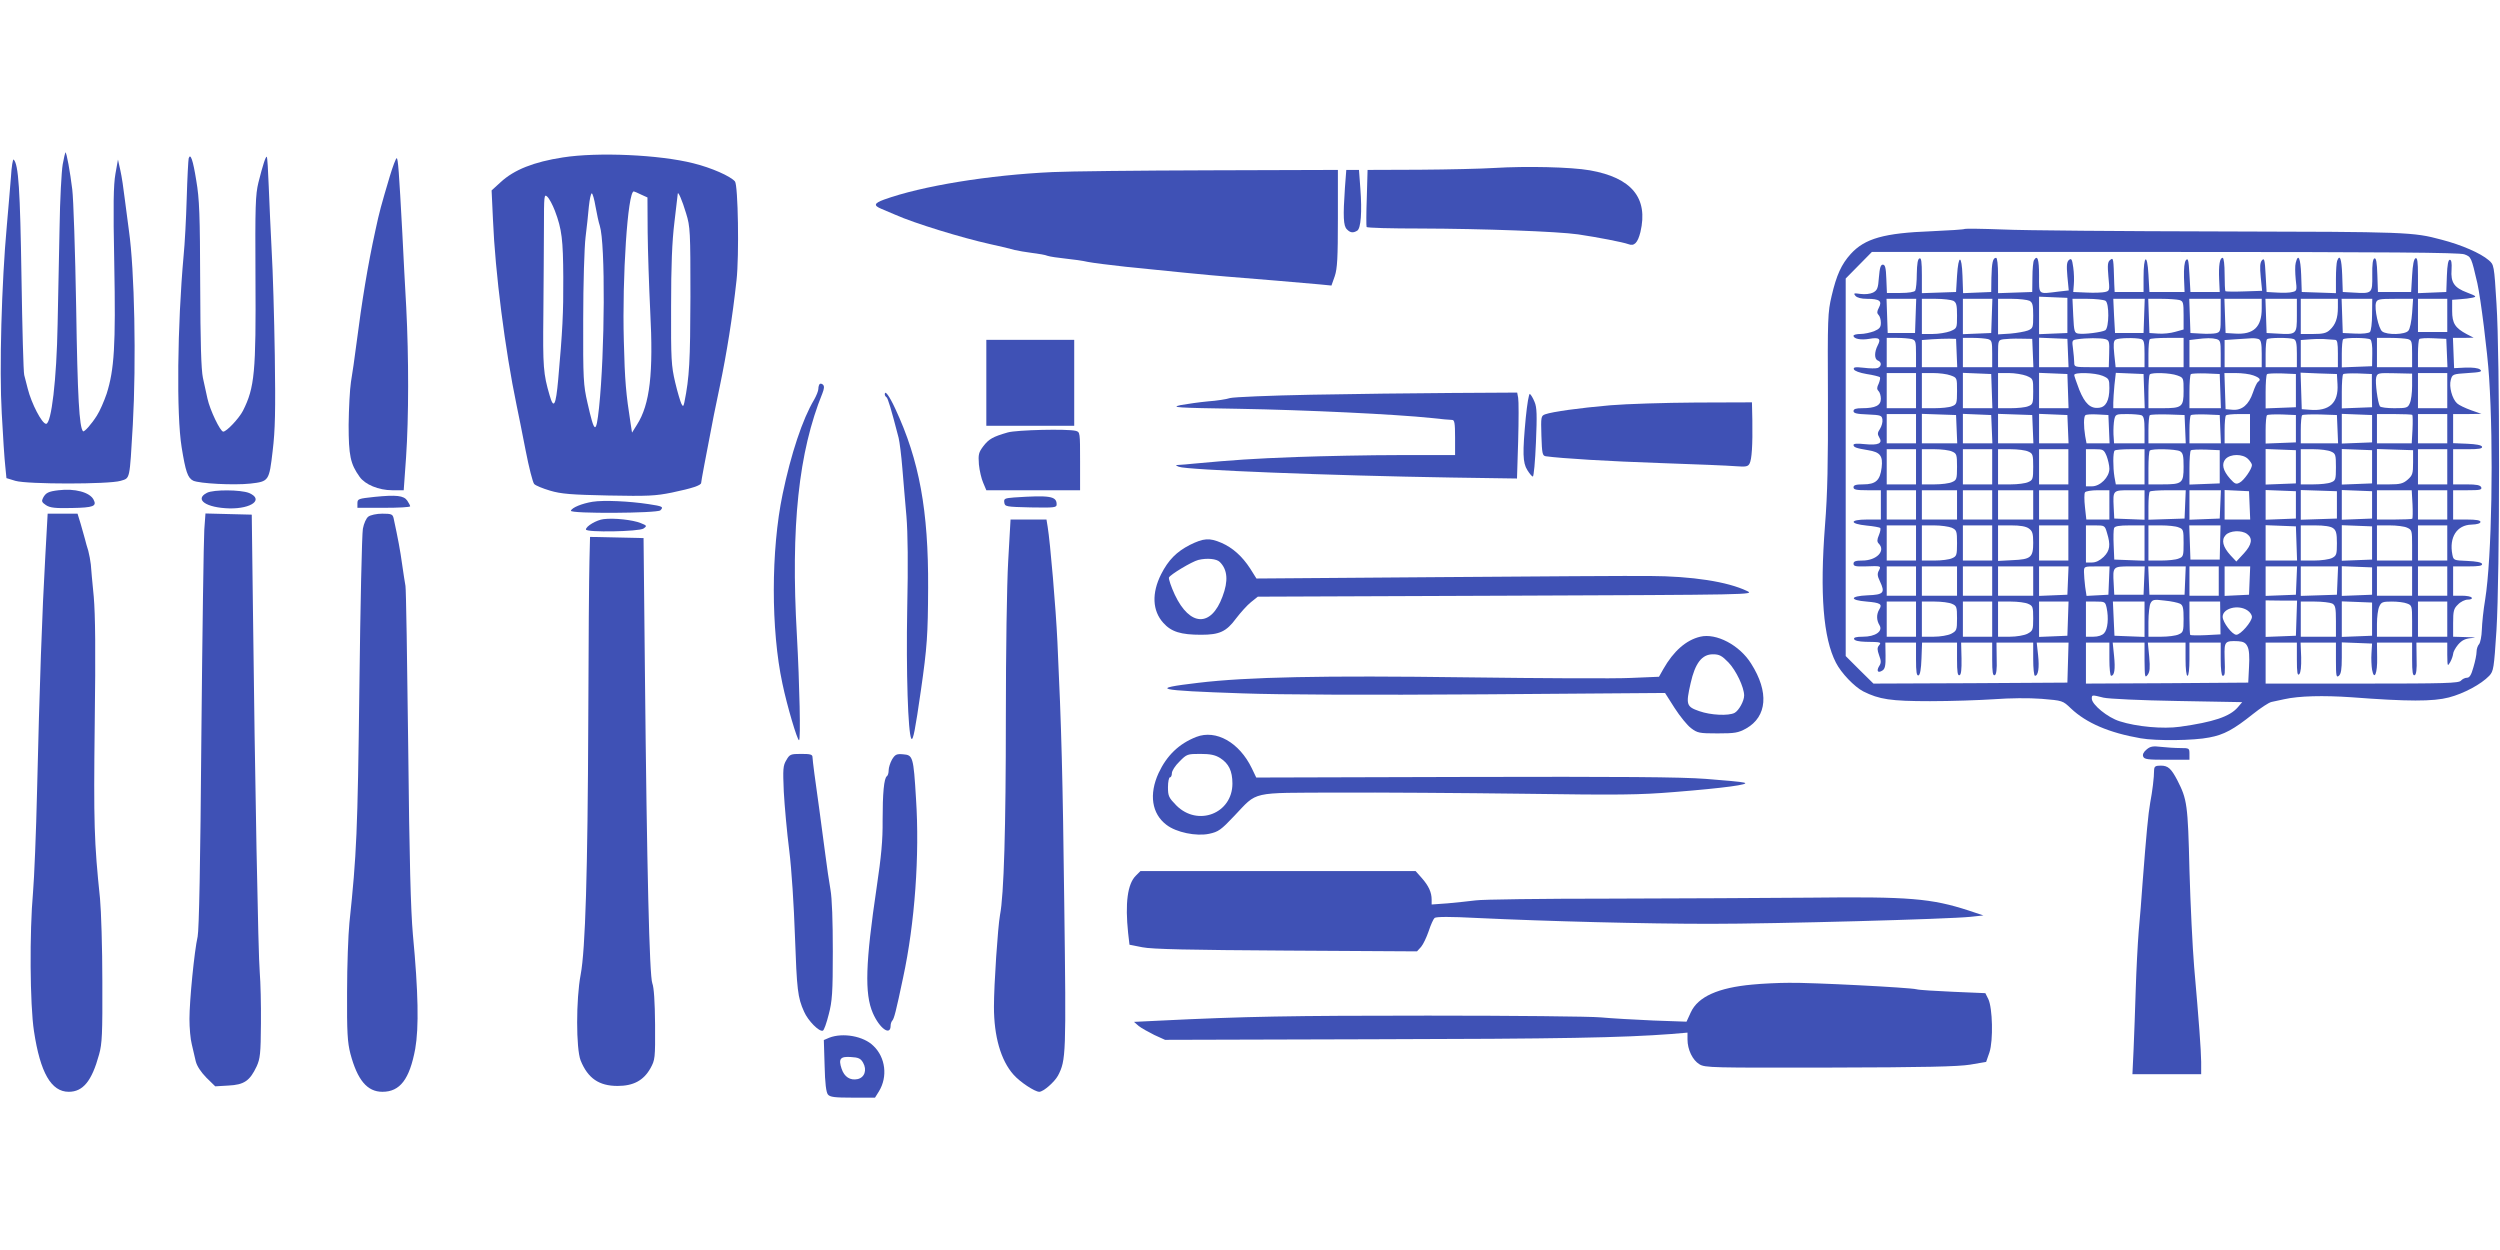
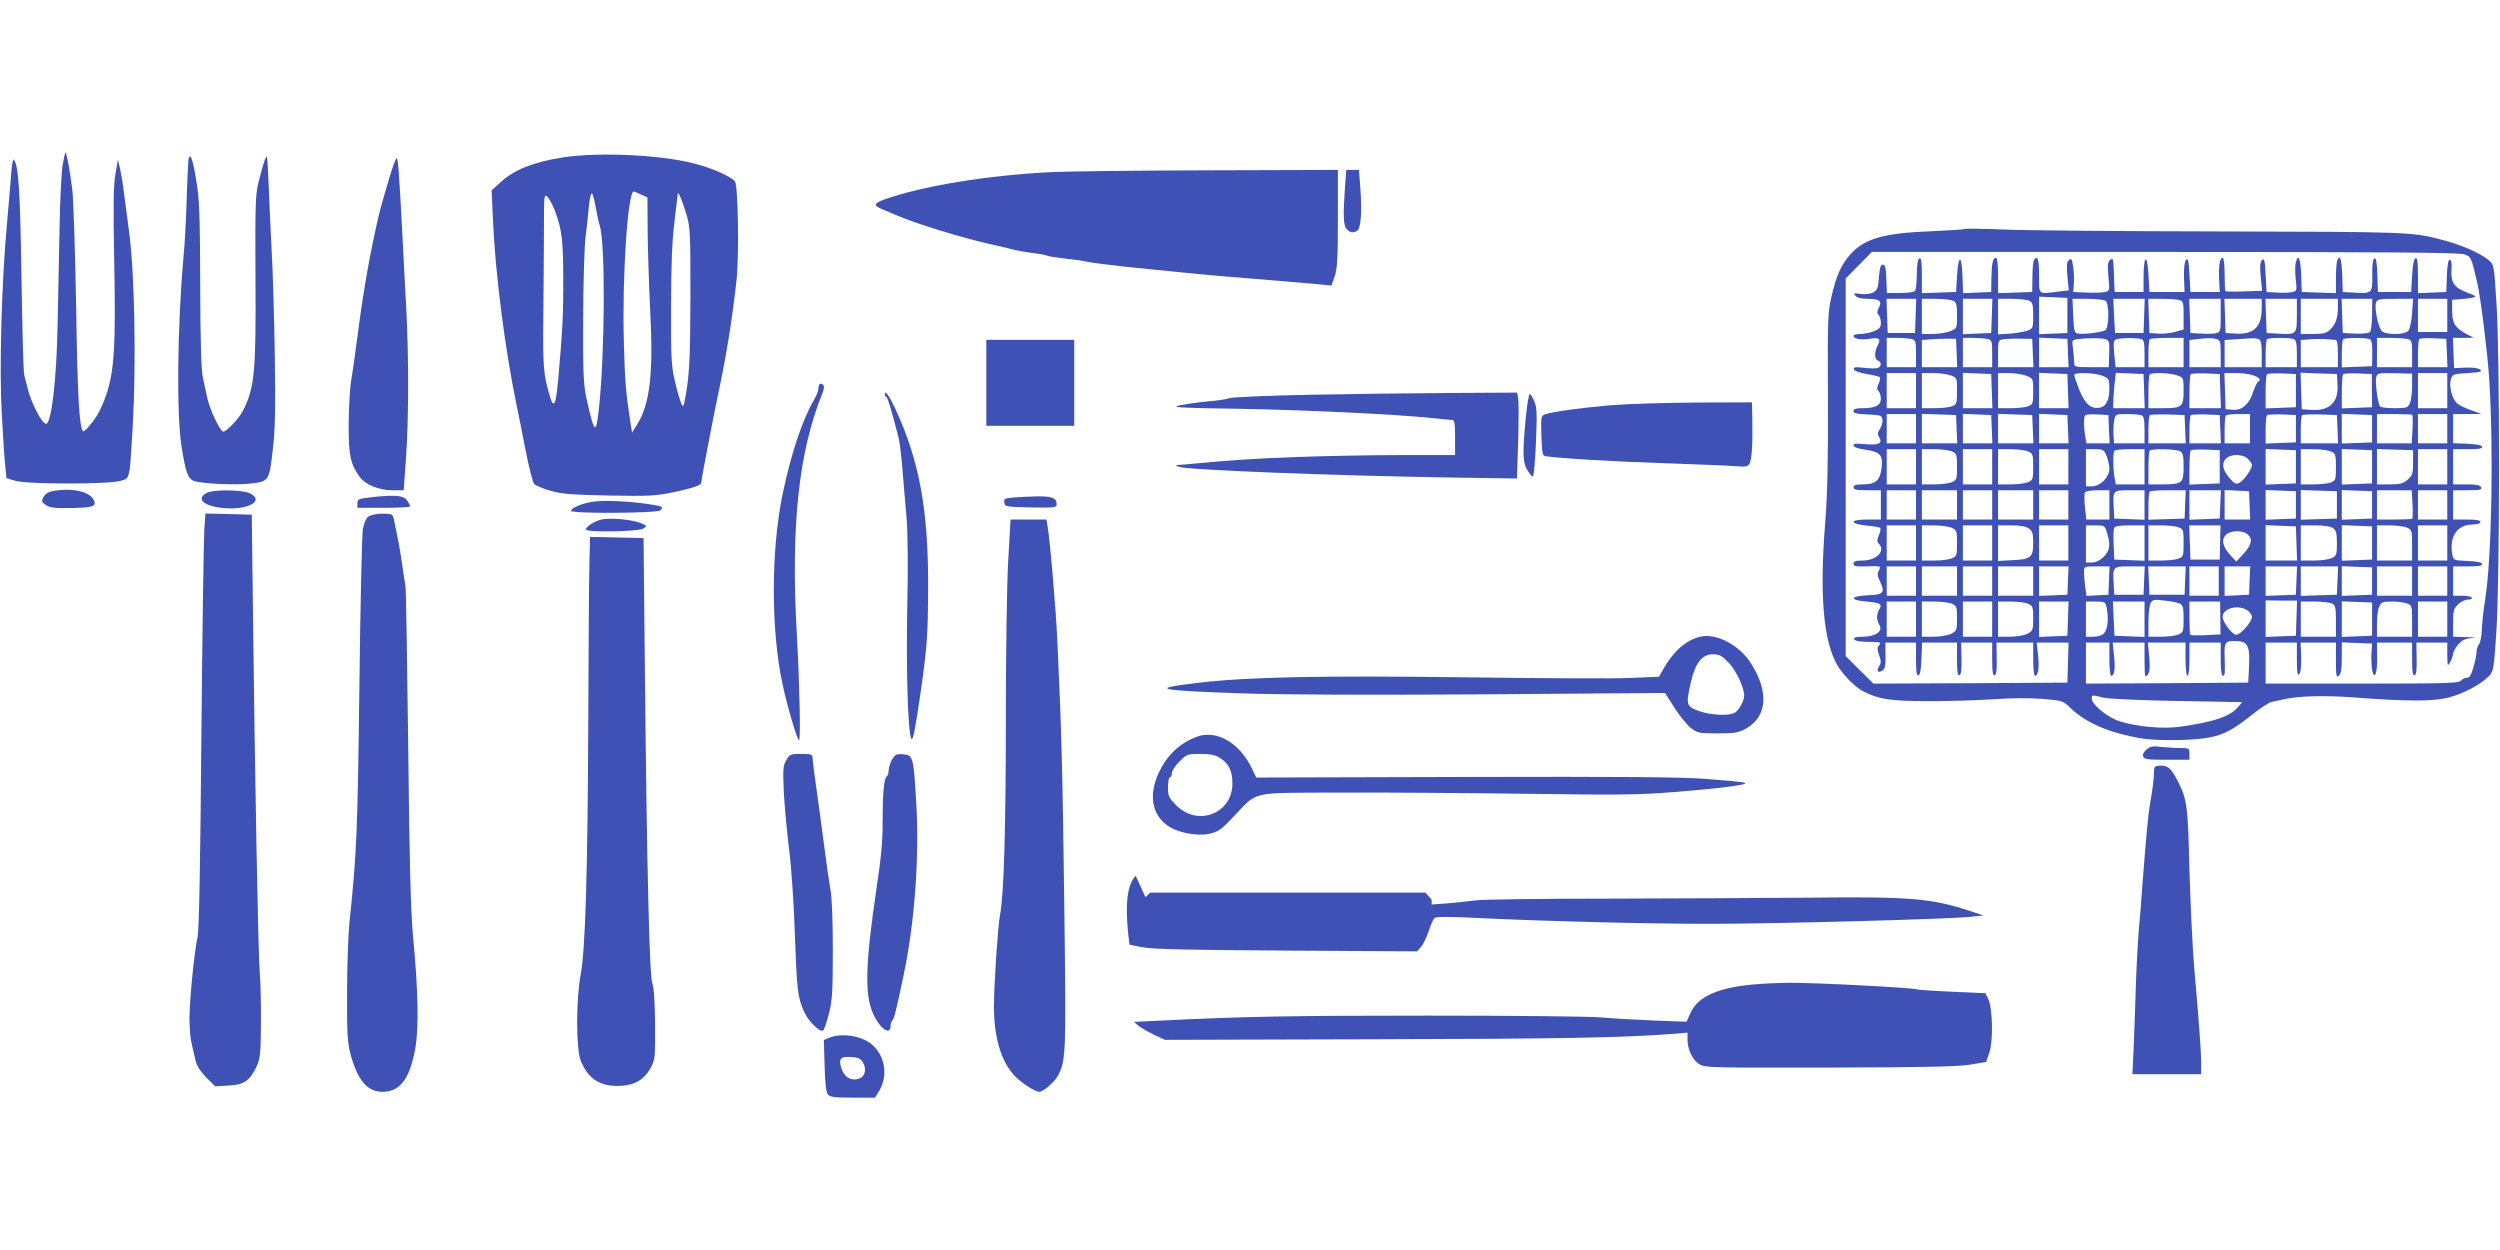
<svg xmlns="http://www.w3.org/2000/svg" version="1.0" width="1280pt" height="640pt" viewBox="0 0 1280 640" preserveAspectRatio="xMidYMid meet">
  <g transform="translate(0,640) scale(0.1,-0.1)" fill="#3f51b5" stroke="none">
    <path d="M321 5558 c-6 -35 -14 -180 -16 -323 -3 -143 -7 -366 -10 -495 -5 -284 -32 -510 -59 -510 -21 0 -75 104 -94 180 -6 25 -14 56 -18 70 -4 14 -10 239 -14 500 -7 449 -15 578 -40 603 -4 5 -11 -36 -14 -90 -4 -54 -14 -165 -21 -248 -27 -294 -39 -736 -26 -962 6 -115 14 -236 18 -270 l6 -61 46 -14 c62 -18 478 -18 538 0 50 15 46 0 63 287 18 324 9 792 -20 995 -5 36 -14 108 -21 160 -6 52 -16 119 -23 149 l-12 54 -13 -73 c-10 -57 -12 -159 -6 -459 8 -422 0 -544 -39 -667 -13 -38 -35 -89 -50 -112 -27 -43 -65 -86 -71 -80 -19 21 -28 173 -35 633 -5 286 -14 558 -20 605 -11 90 -29 190 -35 190 -1 0 -8 -28 -14 -62z" />
    <path d="M2882 5594 c-149 -23 -250 -63 -319 -127 l-46 -42 7 -150 c11 -268 62 -667 121 -950 8 -38 29 -142 46 -230 17 -88 37 -166 44 -173 7 -8 44 -23 81 -34 57 -17 108 -21 299 -25 203 -4 241 -2 325 15 105 22 150 37 150 50 0 8 20 115 65 347 8 39 21 104 30 145 36 173 65 353 86 545 14 126 8 487 -8 506 -23 27 -120 70 -213 93 -174 44 -489 58 -668 30z m400 -190 l33 -15 1 -177 c1 -97 7 -278 13 -402 17 -321 -1 -480 -68 -585 l-25 -40 -7 45 c-24 154 -30 218 -35 425 -9 326 20 765 51 765 2 0 19 -7 37 -16z m-441 -83 c36 -95 42 -149 43 -341 1 -183 -4 -276 -26 -523 -12 -134 -23 -155 -44 -81 -32 109 -35 146 -32 414 1 151 3 352 3 447 0 162 1 171 17 156 10 -9 27 -41 39 -72z m208 22 c7 -38 16 -82 22 -99 29 -91 26 -647 -4 -932 -15 -138 -23 -134 -59 25 -21 91 -23 122 -22 428 0 182 6 371 12 420 6 50 14 120 17 158 4 37 10 67 15 67 4 0 13 -30 19 -67z m464 -36 c21 -68 22 -91 22 -427 -1 -329 -5 -411 -31 -540 -5 -22 -7 -23 -15 -8 -5 10 -20 59 -32 110 -20 85 -22 118 -21 388 0 211 5 334 17 432 9 75 17 141 17 145 1 18 23 -33 43 -100z" />
    <path d="M966 5589 c-2 -8 -7 -99 -10 -204 -3 -104 -10 -237 -16 -295 -32 -355 -37 -815 -10 -980 20 -124 31 -157 59 -171 32 -15 208 -24 293 -15 95 11 96 13 114 167 13 107 15 205 11 489 -3 195 -10 436 -16 535 -5 99 -12 247 -15 329 -3 81 -7 150 -10 153 -5 5 -20 -40 -43 -132 -15 -62 -17 -118 -15 -485 3 -485 -4 -564 -64 -683 -20 -39 -84 -107 -101 -107 -15 0 -68 110 -81 170 -6 25 -16 72 -23 105 -9 43 -13 179 -14 480 -1 355 -4 437 -20 530 -17 107 -30 143 -39 114z" />
    <path d="M1996 5498 c-46 -155 -53 -180 -74 -278 -39 -178 -69 -362 -97 -580 -9 -69 -21 -156 -28 -195 -6 -38 -11 -137 -12 -220 0 -158 9 -200 56 -266 28 -40 98 -69 167 -69 l59 0 12 168 c14 204 14 513 1 767 -6 104 -15 276 -20 380 -17 316 -22 385 -29 385 -4 0 -20 -42 -35 -92z" />
-     <path d="M7650 5540 c-63 -4 -235 -8 -381 -9 l-267 -1 -4 -142 c-3 -79 -3 -146 -1 -150 2 -5 127 -8 276 -8 320 -1 702 -15 807 -30 101 -15 230 -40 257 -50 30 -12 48 6 62 62 41 174 -44 278 -259 316 -98 17 -324 22 -490 12z" />
    <path d="M5390 5519 c-327 -15 -670 -71 -864 -141 -51 -19 -54 -30 -14 -47 18 -8 51 -22 73 -31 96 -43 341 -118 485 -150 52 -11 109 -25 125 -30 17 -4 57 -11 89 -15 33 -4 69 -10 80 -15 12 -4 53 -10 91 -14 39 -4 90 -11 115 -17 25 -5 113 -16 195 -25 194 -20 445 -45 515 -50 102 -8 415 -34 476 -40 l61 -6 17 48 c13 39 16 93 16 296 l0 248 -657 -2 c-362 -1 -723 -5 -803 -9z" />
    <path d="M6886 5438 c-10 -146 -8 -195 10 -212 17 -18 32 -20 53 -7 19 12 25 97 16 216 l-7 95 -32 0 -33 0 -7 -92z" />
    <path d="M10060 5228 c-3 -3 -80 -8 -172 -12 -241 -9 -340 -37 -412 -116 -48 -53 -73 -108 -98 -215 -20 -85 -21 -112 -19 -525 1 -330 -2 -487 -15 -650 -27 -350 -9 -577 56 -703 27 -53 94 -123 140 -147 82 -41 140 -50 342 -50 106 0 254 5 328 10 82 6 177 7 243 2 108 -9 108 -9 150 -49 79 -75 196 -125 357 -153 78 -14 273 -12 351 4 76 14 125 41 224 120 39 31 81 59 95 62 14 3 43 9 65 14 76 17 200 20 345 10 288 -22 418 -22 498 -1 77 20 166 68 207 111 22 24 24 36 37 235 17 280 18 1397 0 1670 -12 199 -13 200 -40 223 -42 36 -138 78 -242 105 -146 39 -172 40 -1125 42 -511 1 -1015 5 -1120 10 -104 4 -192 5 -195 3z m2557 -130 c36 -13 36 -15 67 -148 17 -75 52 -355 60 -480 24 -364 14 -926 -20 -1140 -9 -52 -16 -122 -17 -155 -1 -33 -8 -66 -14 -73 -7 -7 -13 -25 -13 -39 0 -14 -7 -49 -16 -79 -11 -40 -20 -54 -33 -54 -10 0 -24 -7 -31 -15 -11 -13 -80 -15 -506 -15 l-494 0 0 105 0 105 80 0 80 0 0 -87 c0 -67 3 -84 12 -75 8 8 11 39 10 87 l-3 75 91 0 90 0 0 -91 c0 -80 2 -90 15 -79 11 9 15 33 15 92 l0 79 78 -3 77 -3 -3 -50 c-2 -27 0 -65 3 -84 11 -59 28 -18 26 63 l-1 76 90 0 90 0 0 -86 c0 -64 3 -85 13 -81 8 3 12 28 10 86 l-1 81 79 0 79 0 0 -62 c1 -60 1 -62 15 -38 8 14 14 33 15 42 0 9 11 30 25 47 20 23 36 31 68 34 30 2 22 4 -25 5 l-68 2 0 70 c0 62 3 74 25 95 13 14 36 25 50 25 15 0 24 4 20 10 -3 6 -26 10 -51 10 l-44 0 0 75 0 75 76 0 c56 0 75 3 72 13 -3 8 -30 13 -75 15 -70 3 -71 3 -77 33 -17 88 23 151 98 153 29 1 46 6 46 14 0 8 -21 12 -70 12 l-70 0 0 75 0 75 75 0 c62 0 73 2 69 15 -5 11 -23 15 -75 15 l-69 0 0 90 0 90 76 0 c56 0 75 3 72 13 -3 8 -30 13 -76 15 l-72 3 0 74 0 75 73 0 72 1 -54 19 c-30 11 -62 26 -71 35 -25 23 -42 85 -32 120 8 29 10 30 87 35 65 4 76 7 63 18 -10 8 -38 11 -74 10 l-59 -3 -3 78 -3 77 53 0 53 1 -35 18 c-60 32 -75 56 -75 119 l0 57 40 3 c22 1 51 5 65 8 22 5 19 8 -28 26 -67 25 -85 52 -80 118 2 34 -1 50 -9 50 -8 0 -13 -26 -15 -82 l-3 -83 -72 -3 -73 -3 0 91 c0 69 -3 91 -12 88 -9 -3 -15 -34 -18 -89 l-5 -84 -85 0 -85 0 -3 88 c-2 64 -6 87 -15 84 -8 -3 -12 -30 -11 -86 1 -94 0 -95 -97 -89 l-54 3 -3 88 c-3 82 -12 108 -26 71 -3 -9 -6 -49 -6 -90 l0 -75 -87 3 -88 3 -3 88 c-3 85 -15 113 -28 61 -4 -14 -3 -52 0 -84 7 -57 6 -60 -17 -65 -12 -4 -48 -5 -78 -3 l-54 3 -5 89 c-4 77 -7 87 -19 73 -10 -12 -11 -34 -6 -86 l7 -70 -92 -3 c-50 -2 -94 -1 -96 1 -2 2 -4 42 -4 88 0 47 -4 83 -10 83 -15 0 -21 -38 -18 -110 l3 -65 -75 0 -75 0 -5 89 c-4 74 -7 87 -18 74 -8 -10 -11 -41 -10 -89 l3 -74 -90 0 -90 0 -5 90 c-6 111 -25 99 -25 -15 l0 -75 -74 0 -74 0 -2 40 c-4 135 -4 138 -21 124 -13 -10 -14 -26 -9 -85 7 -71 7 -73 -17 -79 -13 -3 -55 -5 -93 -3 l-70 3 3 38 c2 21 1 61 -3 88 -6 42 -9 48 -22 38 -11 -10 -13 -27 -8 -84 l7 -72 -53 -6 c-106 -13 -99 -19 -99 83 0 83 -8 107 -26 78 -4 -6 -8 -46 -8 -87 l-1 -76 -87 -3 -88 -3 0 91 c0 55 -4 90 -10 90 -17 0 -22 -25 -24 -103 l-1 -72 -72 -3 -72 -3 -3 88 c-4 111 -21 112 -28 1 l-5 -83 -87 -3 -88 -3 0 91 c0 69 -3 91 -12 87 -9 -2 -13 -28 -14 -78 0 -41 -4 -80 -8 -87 -4 -7 -33 -12 -76 -12 l-69 0 -3 73 c-2 56 -6 72 -18 72 -11 0 -16 -16 -20 -65 -4 -56 -8 -66 -30 -78 -15 -7 -40 -10 -64 -7 -34 5 -38 4 -26 -10 8 -9 29 -15 59 -15 64 0 79 -11 61 -45 -10 -19 -11 -28 -2 -37 7 -7 12 -25 12 -41 0 -23 -7 -31 -35 -43 -19 -7 -50 -14 -70 -14 -19 0 -35 -4 -35 -9 0 -16 38 -23 80 -16 52 9 62 1 44 -33 -18 -35 -18 -71 1 -78 20 -8 19 -30 -1 -38 -8 -3 -41 -3 -71 1 -45 5 -55 3 -51 -8 3 -8 29 -18 65 -24 34 -5 64 -13 68 -16 3 -4 0 -18 -6 -33 -10 -20 -10 -29 -1 -38 7 -7 12 -25 12 -40 0 -34 -28 -48 -96 -48 -32 0 -44 -4 -44 -15 0 -11 17 -15 73 -17 67 -3 72 -5 75 -26 2 -13 -4 -34 -12 -47 -14 -21 -14 -28 -4 -45 19 -30 -5 -41 -74 -34 -38 4 -58 3 -58 -4 0 -12 14 -17 75 -27 62 -10 76 -29 69 -89 -8 -66 -30 -86 -95 -86 -37 0 -49 -4 -49 -15 0 -12 14 -15 70 -15 l70 0 0 -75 0 -75 -71 0 c-91 0 -91 -22 -1 -31 34 -3 65 -9 69 -12 3 -4 0 -20 -7 -37 -10 -23 -10 -34 -1 -43 37 -37 -10 -87 -84 -87 -34 0 -45 -4 -45 -16 0 -13 11 -15 58 -14 84 3 84 3 72 -21 -9 -16 -8 -28 5 -55 28 -59 20 -69 -63 -72 -92 -4 -94 -25 -5 -32 70 -6 82 -13 65 -40 -15 -25 -15 -55 1 -81 19 -31 -21 -59 -85 -59 -35 0 -48 -4 -45 -12 2 -8 24 -13 58 -14 81 -1 83 -2 69 -19 -9 -11 -9 -22 1 -50 11 -29 11 -40 0 -56 -15 -25 -6 -37 17 -22 13 8 17 25 16 77 l-1 66 79 0 78 0 0 -86 c0 -64 3 -85 13 -82 8 3 13 32 15 86 l3 82 89 0 90 0 0 -86 c0 -64 3 -85 13 -81 8 3 11 28 10 86 l-2 81 79 0 80 0 0 -86 c0 -64 3 -85 13 -81 8 3 12 28 10 86 l-1 81 94 0 94 0 0 -85 c0 -47 4 -85 9 -85 17 0 23 41 16 106 l-7 64 82 0 81 0 -3 -102 -3 -103 -496 -3 -497 -2 -71 70 -71 71 0 967 0 966 67 68 67 68 1500 0 c1146 0 1507 -3 1533 -12z m-2032 -313 l0 -90 -72 -3 -73 -3 0 96 0 96 73 -3 72 -3 0 -90z m-777 -2 l-3 -88 -70 0 -70 0 -3 88 -3 87 76 0 76 0 -3 -87z m193 77 c16 -9 19 -22 19 -76 0 -65 0 -65 -35 -80 -19 -7 -59 -14 -90 -14 l-55 0 0 90 0 90 71 0 c39 0 79 -5 90 -10z m197 -77 l-3 -88 -72 -3 -73 -3 0 91 0 90 75 0 76 0 -3 -87z m193 77 c16 -9 19 -22 19 -76 0 -61 -1 -65 -27 -76 -16 -6 -56 -13 -90 -16 l-63 -4 0 91 0 91 71 0 c39 0 79 -5 90 -10z m389 0 c20 -12 19 -138 -1 -151 -17 -10 -108 -22 -138 -17 -20 3 -22 10 -26 91 l-4 87 77 0 c42 0 84 -5 92 -10z m198 -77 l-3 -88 -73 0 -73 0 -5 88 -4 87 80 0 81 0 -3 -87z m180 81 c20 -6 22 -12 22 -79 l0 -72 -43 -12 c-23 -7 -63 -11 -87 -9 l-45 3 -3 88 -3 87 68 0 c37 0 78 -3 91 -6z m212 -79 c0 -81 -1 -85 -24 -91 -13 -3 -48 -4 -78 -2 l-53 3 -3 88 -3 87 81 0 80 0 0 -85z m210 35 c0 -95 -42 -134 -136 -128 l-49 3 -3 88 -3 87 96 0 95 0 0 -50z m180 -35 c0 -97 -1 -99 -101 -93 l-54 3 -3 88 -3 87 81 0 80 0 0 -85z m210 41 c0 -55 -12 -88 -41 -115 -18 -17 -36 -21 -86 -21 l-63 0 0 90 0 90 95 0 95 0 0 -44z m175 -36 c0 -44 -5 -84 -11 -90 -6 -6 -38 -10 -75 -8 l-64 3 -3 88 -3 87 78 0 79 0 -1 -80z m205 7 c-3 -41 -11 -81 -19 -90 -16 -21 -109 -23 -134 -4 -19 14 -41 117 -32 147 6 18 16 20 98 20 l92 0 -5 -73z m180 -12 l0 -85 -75 0 -75 0 0 85 0 85 75 0 75 0 0 -85z m-2742 -121 c20 -6 22 -12 22 -75 l0 -69 -75 0 -75 0 0 75 0 75 53 0 c28 0 62 -3 75 -6z m230 -71 l3 -73 -91 0 -90 0 0 69 0 70 53 4 c28 2 68 3 87 3 l35 -1 3 -72z m160 71 c20 -6 22 -12 22 -75 l0 -69 -75 0 -75 0 0 75 0 75 53 0 c28 0 62 -3 75 -6z m230 -71 l3 -73 -91 0 -90 0 0 69 c0 68 1 70 28 74 15 2 54 4 87 3 l60 -1 3 -72z m180 0 l3 -73 -76 0 -75 0 0 75 0 76 73 -3 72 -3 3 -72z m190 71 c21 -6 23 -11 21 -75 l-2 -69 -89 0 c-86 0 -88 1 -88 24 0 13 -3 44 -6 69 -6 44 -6 46 22 50 47 7 117 7 142 1z m185 0 c14 -5 17 -17 17 -75 l0 -69 -74 0 -74 0 -7 66 c-5 51 -4 69 7 75 14 9 101 11 131 3z m217 -69 l0 -75 -90 0 -90 0 0 68 c0 38 3 72 7 75 3 4 44 7 90 7 l83 0 0 -75z m168 69 c20 -6 22 -12 22 -75 l0 -69 -80 0 -80 0 0 69 0 70 33 4 c55 7 81 7 105 1z m216 0 c12 -5 16 -21 16 -75 l0 -69 -95 0 -95 0 0 70 0 69 58 4 c31 2 67 4 79 5 12 1 28 -1 37 -4z m180 0 c12 -5 16 -21 16 -75 l0 -69 -80 0 -80 0 0 68 c0 38 3 72 7 75 8 9 116 9 137 1z m212 -4 c11 0 14 -17 14 -70 l0 -70 -95 0 -95 0 0 69 0 70 53 4 c28 2 65 2 81 0 16 -1 35 -3 42 -3z m180 2 c7 -4 11 -33 10 -72 l-1 -65 -77 -3 -78 -3 0 69 c0 38 3 72 7 75 9 9 125 9 139 -1z m192 2 c20 -6 22 -12 22 -75 l0 -69 -90 0 -90 0 0 75 0 75 68 0 c37 0 77 -3 90 -6z m200 -71 l3 -73 -76 0 -75 0 0 68 c0 38 3 72 7 76 4 4 37 6 73 4 l65 -3 3 -72z m-2718 -193 l0 -90 -75 0 -75 0 0 90 0 90 75 0 75 0 0 -90z m177 78 c33 -12 33 -12 33 -80 0 -64 -2 -69 -26 -78 -14 -6 -54 -10 -90 -10 l-64 0 0 90 0 90 57 0 c31 0 72 -5 90 -12z m211 -80 l3 -88 -76 0 -75 0 0 90 0 91 73 -3 72 -3 3 -87z m177 78 c35 -15 35 -15 35 -81 0 -61 -2 -66 -26 -75 -14 -6 -54 -10 -90 -10 l-64 0 0 90 0 90 55 0 c31 0 71 -7 90 -14z m213 -78 l3 -88 -76 0 -75 0 0 90 0 91 73 -3 72 -3 3 -87z m177 78 c33 -14 35 -18 35 -63 0 -64 -18 -97 -53 -101 -44 -5 -72 21 -101 92 -14 37 -26 71 -26 76 0 15 106 12 145 -4z m213 -78 l3 -88 -81 0 -80 0 0 29 c0 15 3 56 6 90 l7 62 71 -3 71 -3 3 -87z m169 80 c33 -12 33 -12 33 -80 0 -82 -8 -88 -109 -88 l-71 0 0 83 c0 46 3 87 7 90 11 11 104 8 140 -5z m221 -80 l3 -88 -81 0 -80 0 0 83 c0 46 3 87 7 91 4 4 39 5 78 4 l70 -3 3 -87z m169 80 c33 -12 41 -22 24 -33 -5 -3 -17 -28 -26 -55 -21 -62 -56 -92 -104 -88 l-36 3 -3 93 -3 92 57 0 c32 0 73 -5 91 -12z m218 -78 l0 -85 -77 -3 -78 -3 0 84 c0 46 3 87 7 91 4 4 39 5 78 4 l70 -3 0 -85z m213 33 c6 -96 -42 -140 -143 -131 l-40 3 -3 93 -3 94 93 -4 93 -3 3 -52z m176 -33 l1 -85 -77 -3 -78 -3 0 84 c0 46 3 87 7 91 4 4 39 5 77 4 l70 -3 0 -85z m206 24 c0 -35 -5 -75 -12 -89 -10 -23 -16 -25 -79 -25 -37 0 -71 4 -74 10 -11 18 -25 123 -19 147 6 23 9 24 95 22 l89 -2 0 -63z m180 -24 l0 -90 -75 0 -75 0 0 90 0 90 75 0 75 0 0 -90z m-2720 -195 l0 -75 -75 0 -75 0 0 75 0 75 75 0 75 0 0 -75z m208 -2 l3 -73 -91 0 -90 0 0 75 0 76 88 -3 87 -3 3 -72z m180 0 l3 -73 -76 0 -75 0 0 75 0 76 73 -3 72 -3 3 -72z m210 0 l3 -73 -91 0 -90 0 0 75 0 76 88 -3 87 -3 3 -72z m180 0 l3 -73 -76 0 -75 0 0 75 0 76 73 -3 72 -3 3 -72z m210 0 l3 -73 -59 0 -59 0 -7 38 c-8 50 -8 97 1 106 4 4 32 6 63 4 l55 -3 3 -72z m166 71 c12 -5 16 -21 16 -75 l0 -69 -78 0 -78 0 -3 46 c-1 26 1 59 4 75 6 28 9 29 65 29 32 0 65 -3 74 -6z m224 -71 l3 -73 -96 0 -95 0 0 68 c0 38 3 72 7 76 4 4 46 5 93 4 l85 -3 3 -72z m180 0 l3 -73 -81 0 -80 0 0 68 c0 38 3 72 7 76 4 4 39 5 78 4 l70 -3 3 -72z m152 2 l0 -75 -65 0 -65 0 0 68 c0 38 3 72 7 75 3 4 33 7 65 7 l58 0 0 -75z m235 0 l0 -70 -77 -3 -78 -3 0 69 c0 38 3 72 7 76 4 4 39 5 78 4 l70 -3 0 -70z m213 -2 l3 -73 -96 0 -95 0 0 68 c0 38 3 72 7 76 4 4 46 5 93 4 l85 -3 3 -72z m177 2 l0 -70 -77 -3 -78 -3 0 76 0 76 78 -3 77 -3 0 -70z m206 71 c2 -2 3 -36 1 -75 l-4 -71 -89 0 -89 0 0 75 0 75 88 0 c49 0 91 -2 93 -4z m179 -71 l0 -75 -75 0 -75 0 0 75 0 75 75 0 75 0 0 -75z m-2720 -195 l0 -90 -75 0 -75 0 0 90 0 90 75 0 75 0 0 -90z m185 78 c23 -10 25 -16 25 -78 0 -62 -2 -68 -25 -78 -14 -7 -55 -12 -90 -12 l-65 0 0 90 0 90 65 0 c35 0 76 -5 90 -12z m205 -78 l0 -90 -75 0 -75 0 0 90 0 90 75 0 75 0 0 -90z m185 78 c23 -10 25 -16 25 -78 0 -62 -2 -68 -25 -78 -14 -7 -55 -12 -90 -12 l-65 0 0 90 0 90 65 0 c35 0 76 -5 90 -12z m205 -78 l0 -90 -75 0 -75 0 0 90 0 90 75 0 75 0 0 -90z m196 55 c7 -19 14 -48 14 -65 0 -43 -47 -90 -89 -90 l-31 0 0 95 0 95 46 0 c42 0 46 -2 60 -35z m194 -55 l0 -90 -74 0 -73 0 -7 38 c-8 49 -8 127 1 135 3 4 39 7 80 7 l73 0 0 -90z m181 80 c16 -9 19 -22 19 -80 0 -84 -7 -90 -109 -90 l-71 0 0 83 c0 46 3 87 7 90 10 11 132 8 154 -3z m204 -80 l0 -85 -77 -3 -78 -3 0 84 c0 46 3 87 7 91 4 4 39 5 78 4 l70 -3 0 -85z m390 0 l0 -85 -77 -3 -78 -3 0 91 0 91 78 -3 77 -3 0 -85z m180 78 c23 -10 25 -16 25 -80 0 -64 -2 -69 -26 -78 -14 -6 -54 -10 -90 -10 l-64 0 0 90 0 90 65 0 c35 0 76 -5 90 -12z m210 -78 l0 -85 -77 -3 -78 -3 0 91 0 91 78 -3 77 -3 0 -85z m210 22 c0 -57 -3 -66 -28 -88 -23 -20 -39 -24 -93 -24 l-64 0 0 90 0 91 93 -3 92 -3 0 -63z m175 -22 l0 -90 -75 0 -75 0 0 90 0 90 75 0 75 0 0 -90z m-1020 40 c11 -11 20 -25 20 -31 0 -20 -41 -79 -63 -90 -18 -10 -25 -7 -49 20 -37 42 -45 76 -23 101 25 27 88 27 115 0z m-1700 -235 l0 -75 -75 0 -75 0 0 75 0 75 75 0 75 0 0 -75z m210 0 l0 -75 -90 0 -90 0 0 75 0 75 90 0 90 0 0 -75z m180 0 l0 -75 -75 0 -75 0 0 75 0 75 75 0 75 0 0 -75z m210 0 l0 -75 -90 0 -90 0 0 75 0 75 90 0 90 0 0 -75z m180 0 l0 -75 -75 0 -75 0 0 75 0 75 75 0 75 0 0 -75z m210 0 l0 -75 -59 0 -59 0 -7 64 c-4 36 -4 69 0 75 3 6 33 11 66 11 l59 0 0 -75z m180 0 l0 -76 -77 3 -78 3 -3 59 c-4 86 -4 86 83 86 l75 0 0 -75z m208 3 l-3 -73 -92 -3 -93 -3 0 69 c0 38 3 72 7 75 3 4 46 7 95 7 l89 0 -3 -72z m180 0 l-3 -73 -77 -3 -78 -3 0 76 0 75 80 0 81 0 -3 -72z m150 -5 l3 -73 -66 0 -65 0 0 75 0 76 63 -3 62 -3 3 -72z m237 2 l0 -70 -77 -3 -78 -3 0 76 0 76 78 -3 77 -3 0 -70z m210 0 l0 -70 -92 -3 -93 -3 0 76 0 76 93 -3 92 -3 0 -70z m180 0 l0 -70 -77 -3 -78 -3 0 76 0 76 78 -3 77 -3 0 -70z m207 4 c2 -39 1 -73 -1 -75 -2 -2 -44 -4 -93 -4 l-88 0 0 75 0 75 89 0 89 0 4 -71z m178 -4 l0 -75 -75 0 -75 0 0 75 0 75 75 0 75 0 0 -75z m-2720 -195 l0 -90 -75 0 -75 0 0 90 0 90 75 0 75 0 0 -90z m183 78 c25 -12 27 -17 27 -79 0 -61 -2 -67 -25 -77 -14 -7 -55 -12 -90 -12 l-65 0 0 90 0 90 63 0 c35 0 75 -6 90 -12z m207 -78 l0 -90 -75 0 -75 0 0 90 0 90 75 0 75 0 0 -90z m188 74 c18 -13 22 -25 22 -73 0 -75 -12 -85 -106 -89 l-74 -4 0 91 0 91 68 0 c45 0 75 -5 90 -16z m202 -74 l0 -90 -75 0 -75 0 0 90 0 90 75 0 75 0 0 -90z m198 51 c19 -61 15 -90 -17 -122 -20 -19 -40 -29 -60 -29 l-31 0 0 95 0 95 48 0 c48 0 49 -1 60 -39z m192 -51 l0 -91 -77 3 -78 3 -3 73 c-2 40 -1 80 2 88 4 10 25 14 81 14 l75 0 0 -90z m174 80 c25 -9 26 -14 26 -80 0 -66 -1 -71 -26 -80 -14 -6 -54 -10 -90 -10 l-64 0 0 90 0 90 64 0 c36 0 76 -4 90 -10z m213 -77 l-2 -88 -75 0 -75 0 -3 88 -3 87 80 0 80 0 -2 -87z m391 -5 l3 -88 -81 0 -80 0 0 90 0 91 78 -3 77 -3 3 -87z m187 78 c16 -11 20 -27 20 -77 0 -57 -2 -64 -25 -76 -14 -7 -55 -13 -92 -13 l-68 0 0 90 0 90 73 0 c47 0 80 -5 92 -14z m200 -76 l0 -85 -77 -3 -78 -3 0 91 0 91 78 -3 77 -3 0 -85z m180 78 c24 -11 25 -15 25 -90 l0 -78 -90 0 -90 0 0 90 0 90 65 0 c35 0 76 -5 90 -12z m205 -78 l0 -90 -75 0 -75 0 0 90 0 90 75 0 75 0 0 -90z m-1025 46 c30 -22 25 -54 -16 -99 l-39 -42 -30 32 c-39 43 -48 78 -25 103 21 24 82 27 110 6z m-1695 -241 l0 -75 -75 0 -75 0 0 75 0 75 75 0 75 0 0 -75z m210 0 l0 -75 -90 0 -90 0 0 75 0 75 90 0 90 0 0 -75z m180 0 l0 -75 -75 0 -75 0 0 75 0 75 75 0 75 0 0 -75z m210 0 l0 -75 -90 0 -90 0 0 75 0 75 90 0 90 0 0 -75z m178 3 l-3 -73 -72 -3 -73 -3 0 76 0 75 75 0 76 0 -3 -72z m210 0 l-3 -73 -56 -3 -56 -3 -7 47 c-3 26 -6 60 -6 75 0 29 0 29 65 29 l66 0 -3 -72z m180 0 l-3 -73 -75 0 -75 0 -3 58 c-5 86 -4 87 83 87 l76 0 -3 -72z m210 0 l-3 -73 -90 0 -90 0 -3 73 -3 72 96 0 96 0 -3 -72z m172 -3 l0 -75 -75 0 -75 0 0 75 0 75 75 0 75 0 0 -75z m158 3 l-3 -73 -62 -3 -63 -3 0 76 0 75 65 0 66 0 -3 -72z m240 0 l-3 -73 -77 -3 -78 -3 0 76 0 75 80 0 81 0 -3 -72z m210 0 l-3 -73 -92 -3 -93 -3 0 76 0 75 95 0 96 0 -3 -72z m177 -3 l0 -70 -77 -3 -78 -3 0 76 0 76 78 -3 77 -3 0 -70z m205 0 l0 -75 -90 0 -90 0 0 75 0 75 90 0 90 0 0 -75z m180 0 l0 -75 -75 0 -75 0 0 75 0 75 75 0 75 0 0 -75z m-1368 -116 c15 -8 18 -22 18 -78 0 -63 -2 -69 -25 -79 -14 -7 -55 -12 -90 -12 l-65 0 0 76 c0 41 5 85 11 96 10 18 17 20 72 13 34 -3 69 -11 79 -16z m596 -74 l-3 -90 -77 -3 -78 -3 0 94 0 93 80 -1 81 0 -3 -90z m-1948 -5 l0 -90 -75 0 -75 0 0 90 0 90 75 0 75 0 0 -90z m185 78 c23 -10 25 -16 25 -74 0 -60 -2 -64 -30 -79 -16 -8 -55 -15 -90 -15 l-60 0 0 90 0 90 65 0 c35 0 76 -5 90 -12z m205 -78 l0 -90 -75 0 -75 0 0 90 0 90 75 0 75 0 0 -90z m185 78 c23 -10 25 -16 25 -74 0 -60 -2 -64 -30 -79 -16 -8 -55 -15 -90 -15 l-60 0 0 90 0 90 65 0 c35 0 76 -5 90 -12z m203 -75 l-3 -88 -72 -3 -73 -3 0 91 0 90 75 0 76 0 -3 -87z m198 55 c11 -52 6 -110 -13 -130 -10 -11 -30 -18 -55 -18 l-38 0 0 90 0 90 49 0 c48 0 50 -1 57 -32z m194 -58 l0 -91 -77 3 -77 3 -4 88 -4 87 81 0 81 0 0 -90z m388 6 l1 -84 -76 -4 c-41 -2 -77 -1 -79 1 -2 2 -4 42 -4 88 l0 83 79 0 78 0 1 -84z m573 74 c16 -9 19 -22 19 -90 l0 -80 -90 0 -90 0 0 90 0 90 71 0 c39 0 79 -5 90 -10z m204 -80 l0 -85 -77 -3 -78 -3 0 91 0 91 78 -3 77 -3 0 -85z m179 80 c25 -9 26 -13 26 -90 l0 -80 -90 0 -90 0 0 65 c0 35 5 76 12 90 10 22 17 25 64 25 29 0 64 -4 78 -10z m206 -80 l0 -90 -75 0 -75 0 0 90 0 90 75 0 75 0 0 -90z m-1022 44 c12 -8 22 -23 22 -32 0 -25 -58 -92 -80 -92 -21 0 -70 64 -70 92 0 44 81 65 128 32z m-1 -184 c9 -17 11 -52 8 -105 l-4 -80 -415 -3 -416 -2 0 105 0 105 60 0 60 0 0 -85 c0 -47 4 -85 9 -85 17 0 22 34 15 102 l-7 68 82 0 81 0 0 -92 c1 -85 2 -91 16 -73 11 15 13 35 8 92 l-7 73 97 0 96 0 0 -85 c0 -50 4 -85 10 -85 6 0 10 35 10 85 l0 85 80 0 80 0 0 -85 c0 -50 4 -85 10 -85 12 0 13 8 10 97 -2 79 1 83 70 80 26 -2 38 -8 47 -27z m-737 -262 c25 -6 194 -14 377 -17 l333 -6 -23 -27 c-41 -47 -124 -75 -296 -99 -86 -12 -221 0 -308 28 -62 19 -143 86 -143 116 0 20 0 20 60 5z" />
    <path d="M5050 4440 l0 -220 225 0 225 0 0 220 0 220 -225 0 -225 0 0 -220z" />
    <path d="M4197 4434 c-4 -4 -7 -15 -7 -25 0 -10 -10 -35 -22 -56 -59 -99 -118 -276 -161 -483 -60 -287 -60 -696 -1 -970 24 -115 76 -290 85 -290 9 0 3 283 -11 539 -32 556 9 938 131 1238 9 23 10 36 3 43 -6 6 -13 7 -17 4z" />
    <path d="M4530 4381 c0 -5 4 -12 9 -15 7 -5 23 -57 62 -208 5 -21 14 -91 19 -155 5 -65 15 -176 21 -247 7 -84 9 -248 4 -470 -6 -326 4 -640 21 -668 9 -13 20 46 49 247 32 223 36 285 37 525 2 396 -45 653 -168 917 -31 67 -54 98 -54 74z" />
    <path d="M6713 4379 c-210 -4 -397 -12 -415 -17 -18 -6 -69 -14 -113 -17 -43 -4 -106 -13 -140 -19 -54 -12 -23 -14 295 -19 348 -6 805 -28 987 -47 51 -6 99 -10 108 -10 12 0 15 -16 15 -90 l0 -90 -282 0 c-156 0 -395 -5 -533 -10 -217 -8 -320 -15 -525 -34 -25 -3 -56 -5 -70 -6 -23 -1 -24 -2 -4 -10 39 -16 773 -45 1395 -55 l336 -5 6 192 c3 107 3 206 0 221 l-5 27 -337 -2 c-185 -1 -508 -5 -718 -9z" />
    <path d="M7812 4262 c-17 -181 -16 -231 8 -269 11 -18 24 -33 28 -33 5 0 12 78 16 174 6 142 5 180 -7 208 -8 20 -19 38 -24 41 -5 3 -14 -51 -21 -121z" />
    <path d="M8245 4325 c-161 -14 -296 -33 -333 -46 -22 -8 -23 -12 -20 -110 3 -91 5 -102 22 -105 79 -11 322 -26 591 -35 176 -6 348 -13 382 -16 52 -4 63 -2 71 14 11 21 16 92 14 221 l-2 92 -287 -1 c-159 -1 -355 -7 -438 -14z" />
-     <path d="M5160 4186 c-77 -22 -97 -34 -125 -70 -24 -32 -27 -42 -23 -94 3 -31 13 -74 22 -94 l16 -38 240 0 240 0 0 149 c0 146 0 149 -22 155 -42 11 -302 5 -348 -8z" />
    <path d="M300 3890 c-52 -6 -66 -13 -80 -40 -8 -16 -6 -22 15 -36 21 -14 47 -17 133 -15 110 2 129 9 111 43 -20 38 -96 58 -179 48z" />
    <path d="M1060 3877 c-67 -34 -5 -77 115 -80 114 -2 177 46 100 79 -43 17 -181 18 -215 1z" />
    <path d="M1918 3856 c-83 -9 -88 -10 -88 -33 l0 -23 135 0 c74 0 135 3 135 8 0 4 -7 17 -15 29 -18 26 -56 30 -167 19z" />
    <path d="M5192 3853 c-48 -4 -53 -6 -50 -26 3 -21 8 -22 136 -25 122 -2 132 -1 132 16 0 42 -36 47 -218 35z" />
    <path d="M3034 3831 c-55 -9 -106 -30 -111 -46 -5 -16 443 -13 458 2 18 18 12 21 -61 32 -99 15 -229 21 -286 12z" />
-     <path d="M232 3553 c-16 -276 -30 -676 -42 -1193 -5 -223 -15 -461 -21 -530 -18 -200 -16 -574 5 -710 32 -212 88 -310 178 -310 73 0 118 55 155 190 16 56 18 107 17 375 0 171 -6 362 -12 425 -30 288 -33 385 -27 895 5 374 3 557 -5 650 -7 72 -14 146 -15 165 -2 19 -8 51 -13 70 -6 19 -14 46 -17 60 -4 14 -14 49 -22 78 l-16 52 -77 0 -76 0 -12 -217z" />
    <path d="M1046 3688 c-3 -46 -10 -522 -15 -1058 -5 -656 -12 -991 -19 -1025 -17 -74 -42 -328 -42 -422 0 -46 5 -104 12 -130 6 -27 15 -65 20 -86 6 -25 26 -55 54 -84 l46 -45 68 4 c80 4 109 24 144 98 18 40 21 65 22 220 1 96 -2 213 -6 260 -8 86 -25 994 -35 1865 l-6 480 -119 3 -118 3 -6 -83z" />
    <path d="M1886 3755 c-11 -8 -23 -35 -28 -62 -5 -27 -13 -392 -18 -813 -9 -746 -14 -852 -51 -1205 -6 -60 -12 -220 -12 -355 -1 -207 2 -256 17 -315 36 -135 86 -195 164 -195 90 0 139 64 168 220 19 108 16 289 -12 585 -11 126 -18 377 -24 965 -5 437 -11 806 -14 820 -3 14 -10 63 -17 110 -10 73 -21 131 -44 238 -5 19 -11 22 -58 22 -29 0 -60 -7 -71 -15z" />
    <path d="M3090 3742 c-35 -4 -90 -36 -90 -53 0 -16 273 -11 295 5 18 13 18 15 -15 28 -39 16 -136 27 -190 20z" />
    <path d="M5162 3528 c-7 -122 -12 -464 -12 -798 0 -571 -10 -914 -30 -1015 -11 -61 -31 -354 -31 -470 0 -151 35 -274 100 -347 32 -37 109 -88 132 -88 21 0 78 50 96 83 41 79 42 104 32 880 -8 654 -14 894 -35 1340 -8 173 -37 512 -50 590 l-6 37 -92 0 -92 0 -12 -212z" />
    <path d="M3018 3528 c-2 -68 -5 -433 -6 -813 -3 -784 -15 -1179 -39 -1305 -24 -126 -24 -380 0 -440 37 -91 94 -130 189 -130 81 0 133 28 168 90 24 44 25 50 24 225 -1 117 -6 190 -14 210 -15 36 -28 591 -38 1590 l-7 690 -137 3 -137 3 -3 -123z" />
-     <path d="M6092 3610 c-68 -35 -110 -77 -147 -150 -49 -97 -45 -187 11 -249 41 -46 90 -61 194 -61 94 0 129 16 179 84 23 30 57 68 76 83 l35 28 1272 5 c1261 5 1273 5 1233 24 -100 48 -281 76 -500 77 -88 1 -577 -2 -1086 -6 l-926 -7 -32 51 c-41 63 -90 107 -148 132 -61 26 -90 24 -161 -11z m153 -87 c40 -39 45 -97 14 -178 -58 -157 -167 -153 -244 10 -19 41 -32 80 -30 88 6 15 118 82 150 90 45 11 94 6 110 -10z" />
    <path d="M8705 3140 c-72 -17 -137 -74 -189 -166 l-22 -39 -144 -6 c-80 -4 -458 -2 -840 3 -740 10 -1123 2 -1375 -28 -255 -30 -217 -39 225 -54 194 -7 644 -9 1235 -5 l930 7 49 -77 c27 -42 65 -89 84 -103 33 -25 42 -27 136 -27 89 0 106 3 146 25 108 61 118 187 26 332 -59 95 -179 158 -261 138z m145 -132 c39 -41 80 -127 80 -169 0 -28 -27 -77 -49 -89 -31 -16 -122 -12 -181 9 -66 23 -69 33 -44 143 23 103 58 148 114 148 33 0 46 -7 80 -42z" />
    <path d="M6125 2627 c-89 -35 -151 -95 -193 -185 -50 -109 -35 -208 40 -265 50 -39 153 -60 219 -46 47 10 61 20 128 91 123 129 77 118 528 120 213 1 642 -2 953 -6 493 -7 592 -6 775 9 250 20 392 39 355 48 -14 4 -101 12 -195 19 -127 10 -441 12 -1236 10 l-1067 -3 -23 48 c-64 132 -183 199 -284 160z m122 -108 c44 -28 63 -66 63 -131 0 -153 -177 -222 -287 -112 -39 40 -43 48 -43 94 0 27 5 50 10 50 6 0 10 10 10 21 0 12 17 39 39 60 37 38 41 39 106 39 51 0 76 -5 102 -21z" />
    <path d="M10991 2563 c-16 -13 -22 -26 -18 -36 5 -15 24 -17 122 -17 l115 0 0 30 c0 29 -1 30 -47 30 -27 0 -71 3 -98 6 -41 5 -55 3 -74 -13z" />
    <path d="M4026 2508 c-17 -28 -18 -45 -13 -162 4 -72 16 -207 28 -301 12 -96 24 -285 29 -435 10 -279 14 -317 47 -390 20 -46 77 -104 96 -97 6 2 19 39 30 83 18 68 21 112 21 324 0 153 -4 271 -12 315 -7 39 -19 122 -27 185 -8 63 -22 165 -30 225 -22 155 -34 247 -35 268 0 14 -10 17 -58 17 -54 0 -59 -2 -76 -32z" />
    <path d="M4567 2511 c-9 -16 -17 -41 -17 -54 0 -14 -4 -28 -9 -31 -15 -10 -22 -87 -22 -226 1 -102 -7 -185 -30 -340 -58 -391 -63 -548 -20 -647 35 -80 91 -119 91 -64 0 9 4 21 9 26 9 11 18 44 55 220 60 278 85 628 66 915 -13 217 -16 224 -66 228 -34 3 -41 -1 -57 -27z" />
    <path d="M11029 2458 c0 -39 -9 -111 -20 -168 -10 -56 -20 -163 -39 -410 -5 -74 -14 -187 -20 -250 -5 -63 -12 -196 -15 -295 -3 -99 -8 -237 -11 -307 l-6 -128 176 0 176 0 0 63 c-1 66 -11 202 -36 487 -8 96 -19 319 -24 495 -8 337 -12 362 -62 460 -32 61 -48 75 -85 75 -27 0 -33 -4 -34 -22z" />
-     <path d="M5815 1916 c-42 -42 -55 -140 -39 -293 l7 -60 66 -13 c49 -10 242 -14 736 -17 l670 -4 21 23 c11 13 28 49 39 81 10 31 24 62 30 67 8 7 82 7 216 0 359 -17 865 -30 1194 -30 335 0 1223 24 1335 36 l65 7 -75 25 c-191 62 -303 72 -810 66 -223 -2 -686 -4 -1030 -5 -344 0 -652 -4 -685 -9 -33 -4 -97 -11 -142 -15 l-83 -6 0 25 c0 37 -15 70 -50 110 l-32 36 -704 0 -705 0 -24 -24z" />
+     <path d="M5815 1916 c-42 -42 -55 -140 -39 -293 l7 -60 66 -13 c49 -10 242 -14 736 -17 l670 -4 21 23 c11 13 28 49 39 81 10 31 24 62 30 67 8 7 82 7 216 0 359 -17 865 -30 1194 -30 335 0 1223 24 1335 36 l65 7 -75 25 c-191 62 -303 72 -810 66 -223 -2 -686 -4 -1030 -5 -344 0 -652 -4 -685 -9 -33 -4 -97 -11 -142 -15 l-83 -6 0 25 l-32 36 -704 0 -705 0 -24 -24z" />
    <path d="M8972 1359 c-175 -16 -278 -62 -315 -142 l-22 -48 -170 6 c-93 4 -214 11 -269 16 -54 5 -452 9 -885 9 -701 0 -935 -4 -1381 -26 l-124 -6 24 -21 c14 -11 50 -31 80 -46 l55 -25 1065 3 c963 2 1277 8 1528 27 l82 7 0 -35 c0 -52 26 -106 61 -127 29 -18 64 -18 667 -17 487 1 656 5 719 15 l82 14 17 49 c20 61 16 228 -6 273 l-15 30 -164 7 c-90 4 -175 9 -189 13 -36 9 -539 35 -652 33 -52 0 -137 -4 -188 -9z" />
    <path d="M4246 1087 l-28 -12 4 -131 c2 -91 8 -137 17 -148 11 -13 34 -16 127 -16 l114 0 20 32 c46 75 34 174 -28 233 -50 50 -156 69 -226 42z m173 -128 c21 -37 8 -76 -28 -84 -38 -8 -68 11 -82 53 -17 51 -7 64 48 60 39 -2 50 -8 62 -29z" />
  </g>
</svg>